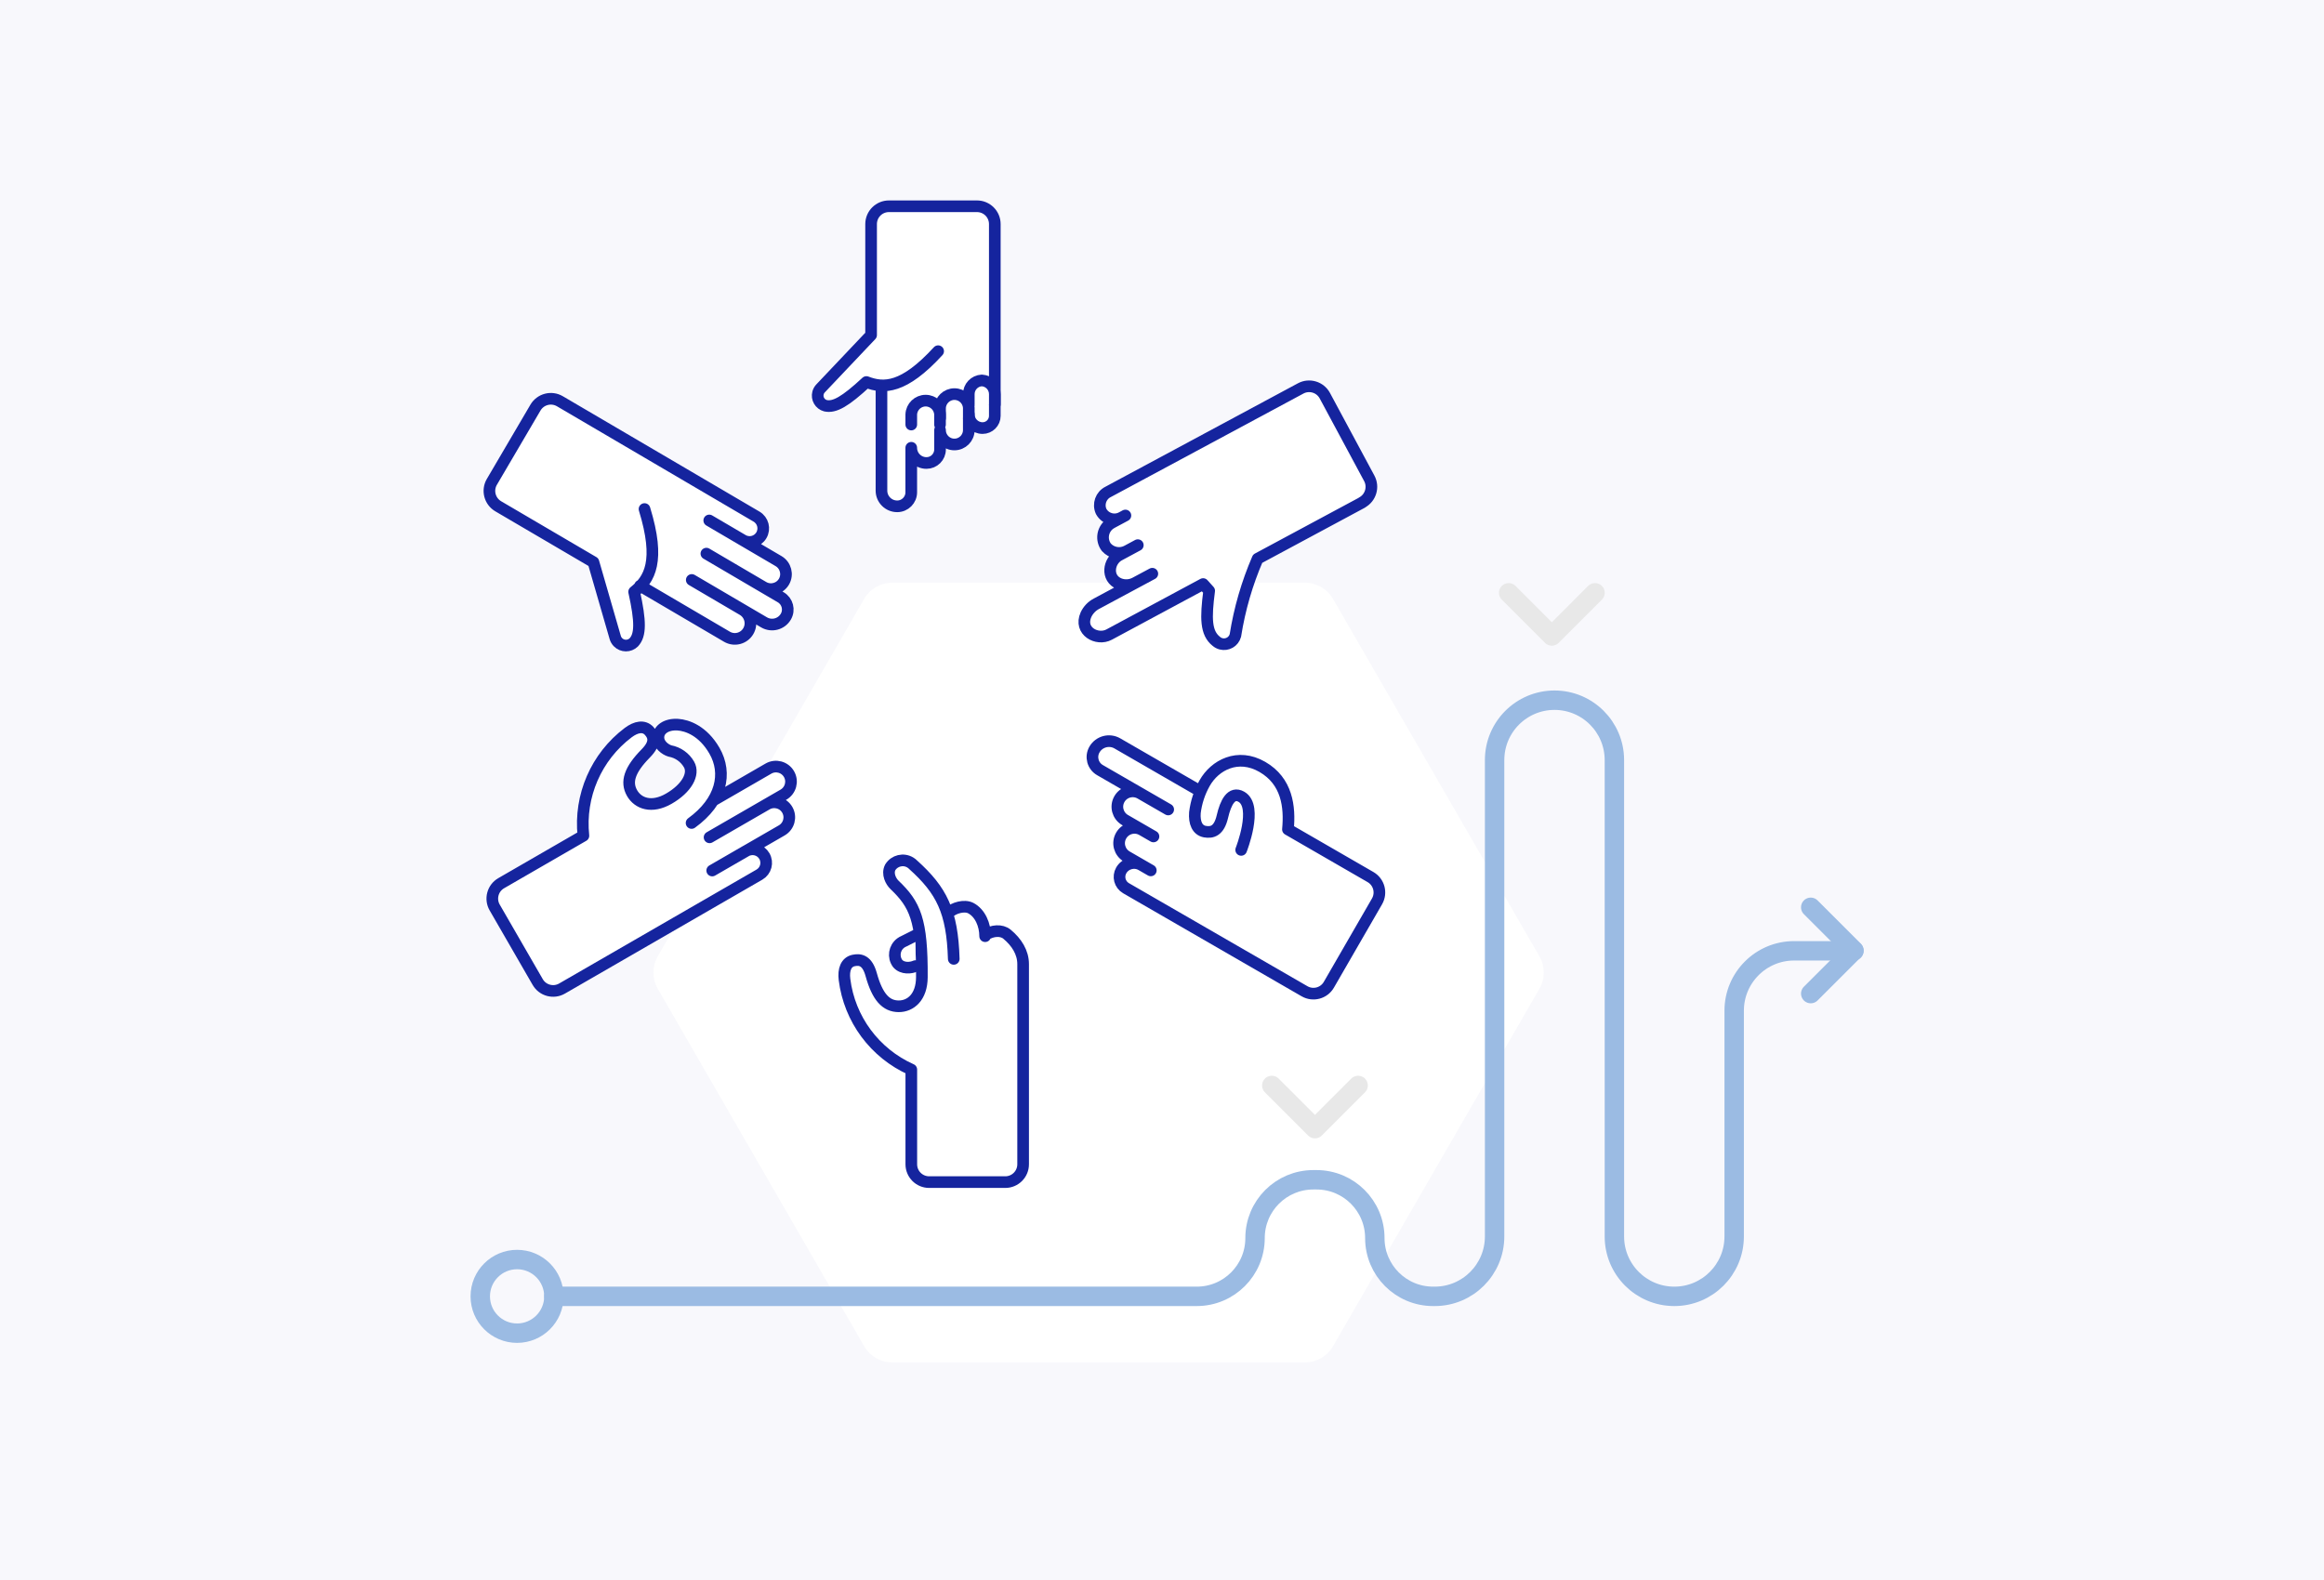
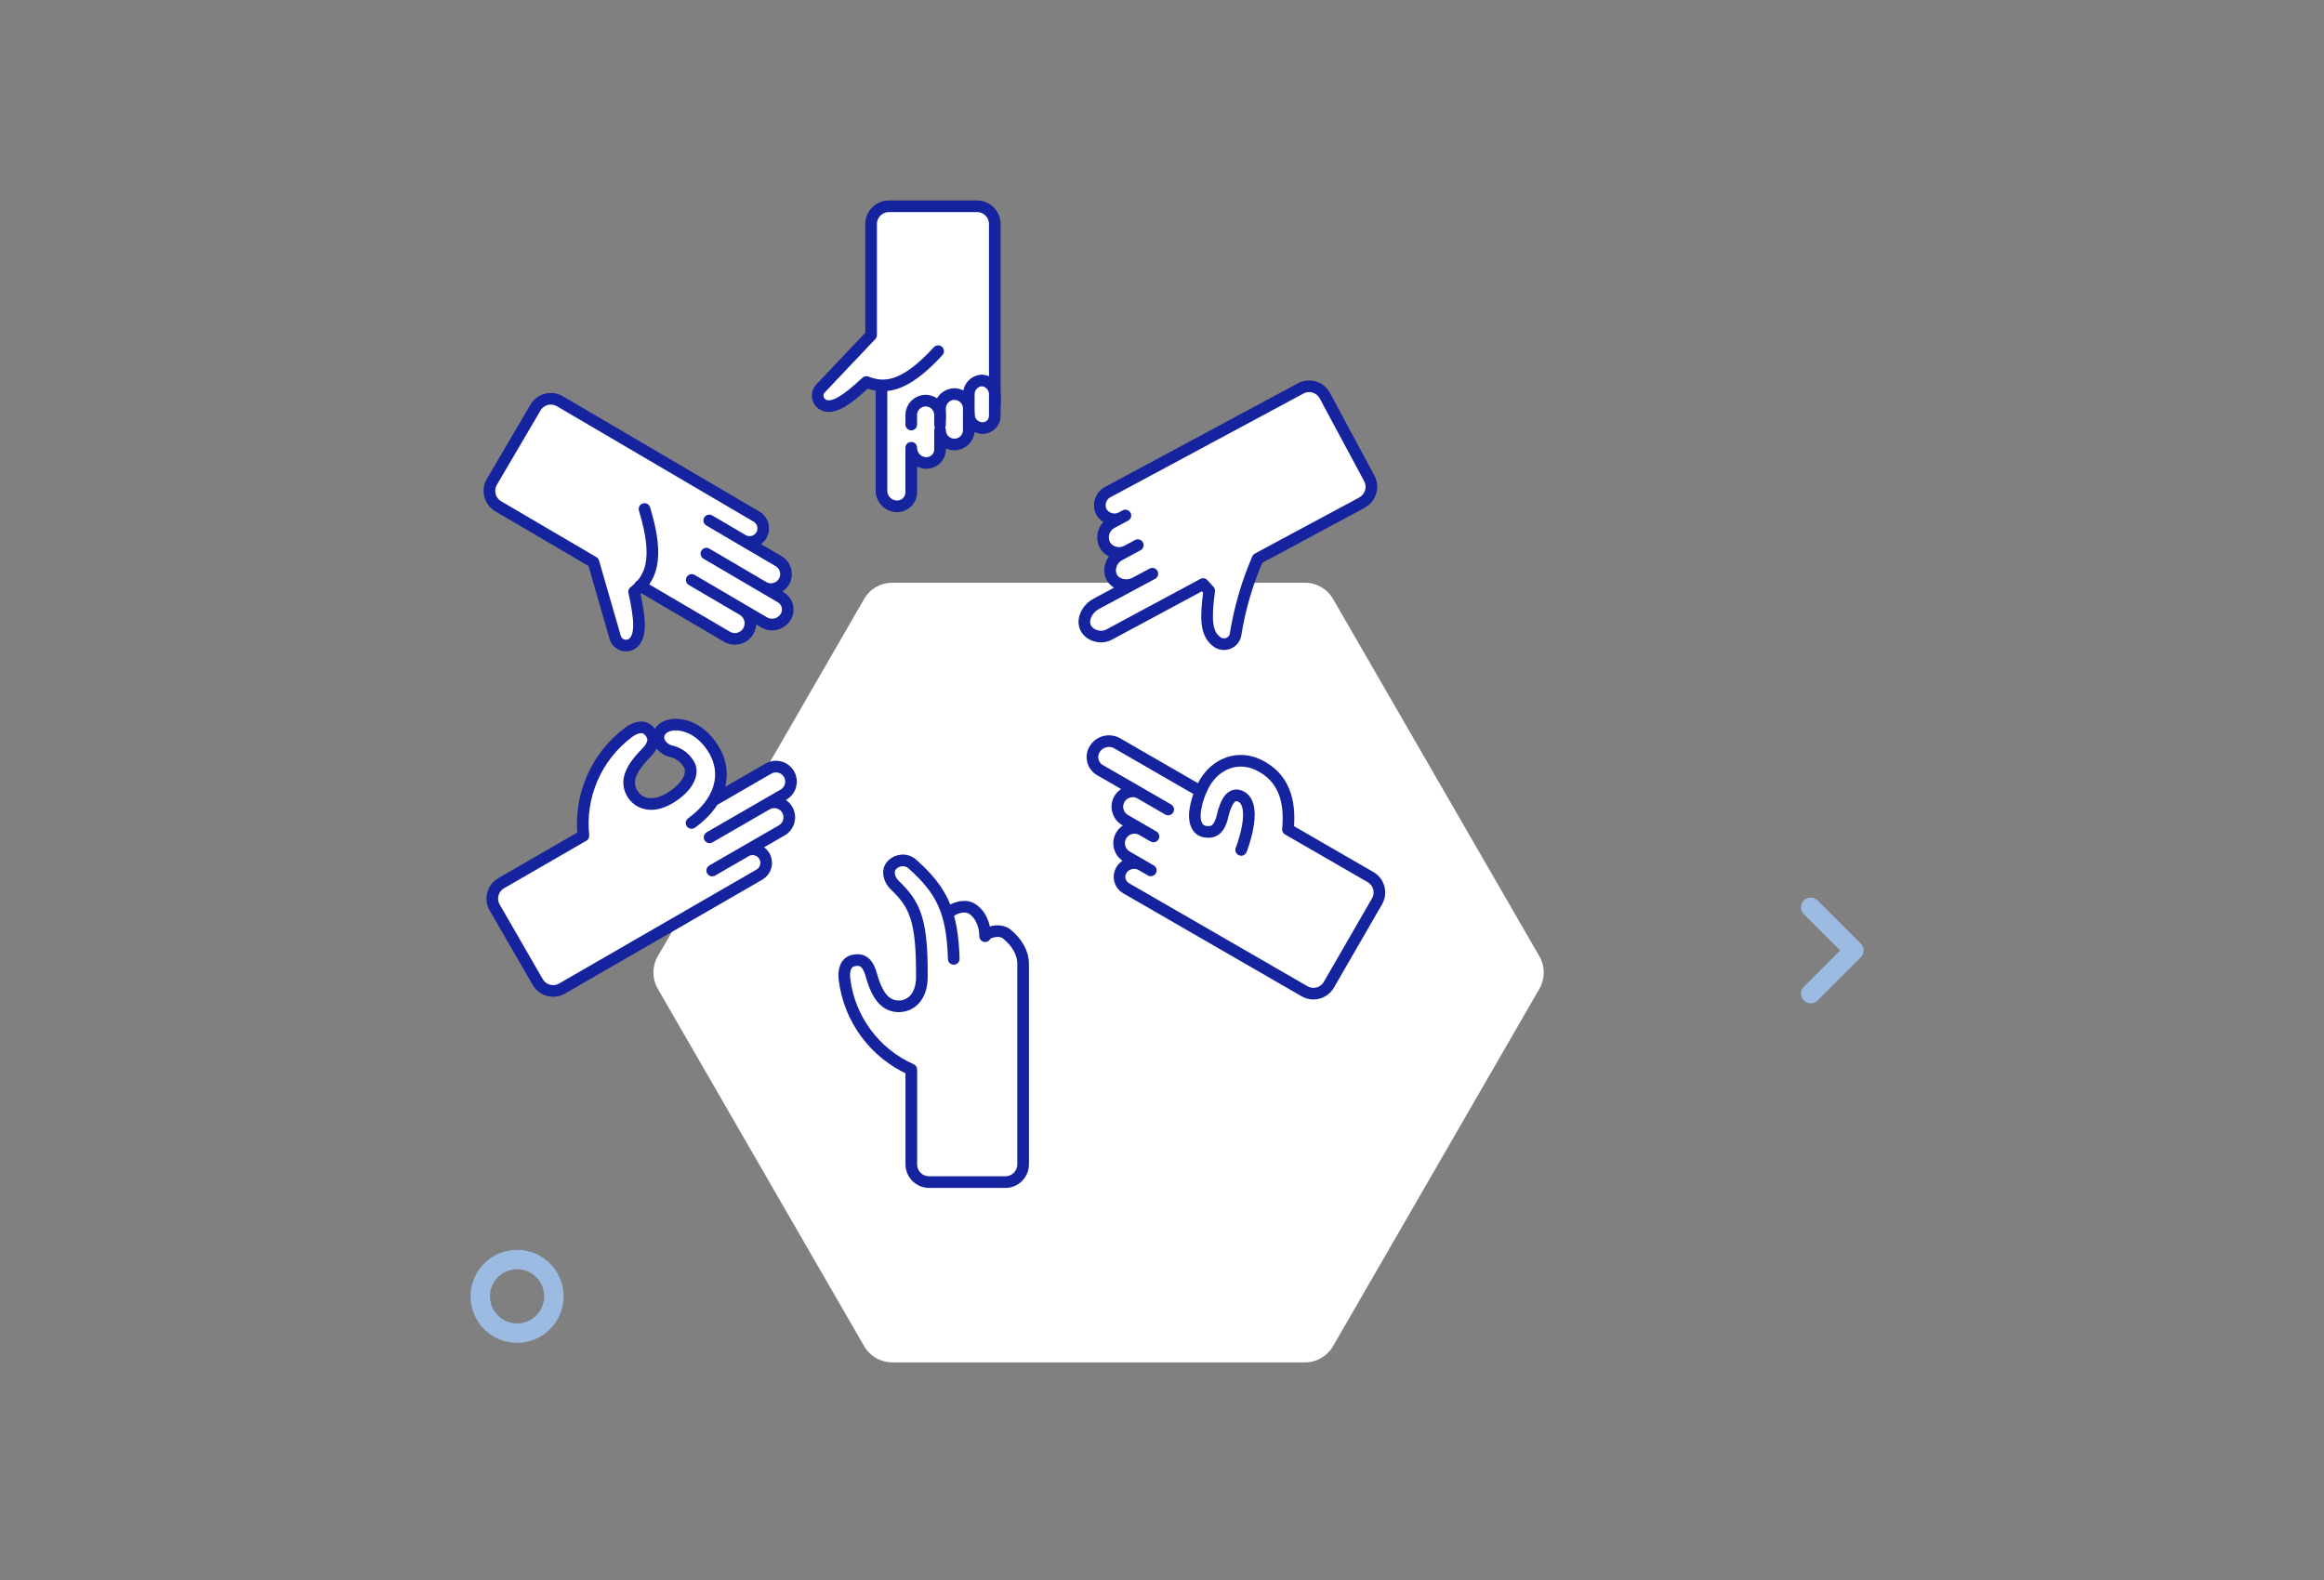
<svg xmlns="http://www.w3.org/2000/svg" id="ebSQAeL21ka1" viewBox="520 230 2500 1700" shape-rendering="geometricPrecision" text-rendering="geometricPrecision" width="2500" height="1700">
  <rect x="520" y="230" width="2500" height="1700" fill="#808080" stroke="none" />
  <style> #ebSQAeL21ka6_ts {animation: ebSQAeL21ka6_ts__ts 3000ms linear infinite normal forwards}@keyframes ebSQAeL21ka6_ts__ts { 0% {transform: translate(1701.79px,1276.42px) scale(1,1)} 50% {transform: translate(1701.79px,1276.42px) scale(1.018,1.018)} 100% {transform: translate(1701.79px,1276.42px) scale(1,1)}} #ebSQAeL21ka8_ts {animation: ebSQAeL21ka8_ts__ts 3000ms linear infinite normal forwards}@keyframes ebSQAeL21ka8_ts__ts { 0% {transform: translate(1775.5px,1323.9px) scale(1,1)} 50% {transform: translate(1775.5px,1323.9px) scale(1.059,1)} 100% {transform: translate(1775.5px,1323.9px) scale(1,1)}} #ebSQAeL21ka15_to {animation: ebSQAeL21ka15_to__to 3000ms linear infinite normal forwards}@keyframes ebSQAeL21ka15_to__to { 0% {transform: translate(1934.54px,1421.13px);animation-timing-function: cubic-bezier(0.445,0.05,0.55,0.95)} 16.667% {transform: translate(1934.54px,1365.04px);animation-timing-function: cubic-bezier(0.445,0.05,0.55,0.95)} 33.333% {transform: translate(1934.54px,1421.13px);animation-timing-function: cubic-bezier(0.445,0.05,0.55,0.95)} 50% {transform: translate(1934.54px,1365.04px);animation-timing-function: cubic-bezier(0.445,0.05,0.55,0.95)} 66.667% {transform: translate(1934.54px,1421.13px);animation-timing-function: cubic-bezier(0.445,0.05,0.55,0.95)} 83.333% {transform: translate(1934.54px,1365.04px);animation-timing-function: cubic-bezier(0.445,0.05,0.55,0.95)} 100% {transform: translate(1934.54px,1421.13px)}} #ebSQAeL21ka17_to {animation: ebSQAeL21ka17_to__to 3000ms linear infinite normal forwards}@keyframes ebSQAeL21ka17_to__to { 0% {transform: translate(2189.36px,891.05px);animation-timing-function: cubic-bezier(0.445,0.05,0.55,0.95)} 16.667% {transform: translate(2189.36px,834.96px);animation-timing-function: cubic-bezier(0.445,0.05,0.55,0.95)} 33.333% {transform: translate(2189.36px,891.05px);animation-timing-function: cubic-bezier(0.445,0.05,0.55,0.95)} 50% {transform: translate(2189.36px,834.96px);animation-timing-function: cubic-bezier(0.445,0.05,0.55,0.95)} 66.667% {transform: translate(2189.36px,891.05px);animation-timing-function: cubic-bezier(0.445,0.05,0.55,0.95)} 83.333% {transform: translate(2189.36px,834.96px);animation-timing-function: cubic-bezier(0.445,0.05,0.55,0.95)} 100% {transform: translate(2189.36px,891.05px)}} #ebSQAeL21ka19_tr {animation: ebSQAeL21ka19_tr__tr 10000ms linear infinite normal forwards}@keyframes ebSQAeL21ka19_tr__tr { 0% {transform: translate(1525.176px,976.91px) rotate(0deg)} 100% {transform: translate(1525.176px,976.91px) rotate(360deg)}} </style>
  <g>
    <g>
-       <rect width="2632.23" height="1796.6" rx="41.78" ry="41.78" transform="translate(449.77 175.59)" fill="#f8f8fc" stroke-width="0" />
-     </g>
+       </g>
    <g>
      <g id="ebSQAeL21ka6_ts" transform="translate(1701.79,1276.42) scale(1,1)">
        <g transform="translate(-1701.79,-1276.42)">
          <path d="M1923.9,857h-444.22c-12.39-.01-23.85,6.6-30.04,17.34l-222.11,384.72c-6.18,10.75-6.18,23.97,0,34.72l222.11,384.72c6.2,10.73,17.65,17.34,30.04,17.34h444.22c12.39.01,23.85-6.6,30.04-17.34l222.11-384.72c6.18-10.75,6.18-23.97,0-34.72L1953.94,874.34c-6.2-10.73-17.65-17.34-30.04-17.34v0Z" fill="#fff" stroke-width="0" />
        </g>
      </g>
    </g>
  </g>
  <g id="ebSQAeL21ka8_ts" transform="translate(1775.5,1323.9) scale(1,1)">
    <g transform="translate(-1775.5,-1323.9)">
      <g>
        <circle r="39.61" transform="translate(1076.24 1624.81)" fill="none" stroke="#9bbbe3" stroke-width="20.89" stroke-linejoin="round" />
      </g>
      <g>
        <path d="M2467.86,1206.21l46.42,46.42-46.42,46.42" fill="none" stroke="#9bbbe3" stroke-width="20.89" stroke-linecap="round" stroke-linejoin="round" />
      </g>
      <g>
-         <path d="M1115.81,1624.81h691.57c34.64,0,62.71-28.08,62.71-62.71v0c0-34.64,28.08-62.71,62.71-62.71v0c0,0,3.43,0,3.43,0c34.64,0,62.71,28.08,62.71,62.71v0c0,34.64,28.08,62.71,62.71,62.71v0c0,0,1.71,0,1.71,0c35.58,0,64.42-28.85,64.43-64.43v-512.57c0-35.58,28.85-64.42,64.43-64.43v0c35.58,0,64.42,28.85,64.43,64.43v512.57c0,35.58,28.85,64.42,64.43,64.43v0c35.58,0,64.42-28.85,64.43-64.43v-242.92c0-35.58,28.85-64.42,64.43-64.43h64.43" fill="none" stroke="#9bbbe3" stroke-width="20.89" stroke-linecap="round" stroke-linejoin="round" />
-       </g>
+         </g>
    </g>
  </g>
  <g id="ebSQAeL21ka15_to" transform="translate(1934.54,1421.13)">
    <g transform="translate(-1934.54,-1421.13)">
-       <path d="M1980.98,1397.9l-46.46,46.46-46.42-46.46" fill="none" stroke="#e8e8e8" stroke-width="20.89" stroke-linecap="round" stroke-linejoin="round" />
-     </g>
+       </g>
  </g>
  <g id="ebSQAeL21ka17_to" transform="translate(2189.36,891.05)">
    <g transform="translate(-2189.36,-891.05)">
-       <path d="M2235.8,867.82l-46.42,46.46-46.46-46.46" fill="none" stroke="#e8e8e8" stroke-width="20.89" stroke-linecap="round" stroke-linejoin="round" />
-     </g>
+       </g>
  </g>
  <g id="ebSQAeL21ka19_tr" transform="translate(1525.176,976.91) rotate(0)">
    <g transform="translate(-1525.176,-976.91)">
      <g>
        <path d="M1213.33,777.7c17.17,55.95,5.64,75.67-11.16,89.04c7.1,32.09,6.98,46.59-.38,54.4-4.73,4.66-12.34,4.6-17-.14-1.43-1.45-2.47-3.25-3.01-5.21l-23.4-80.97-102.41-60.08c-9.14-5.37-12.21-17.13-6.85-26.28L1096,668.57c5.37-9.14,17.13-12.21,26.28-6.85l211.54,124.13c6.98,4.1,9.32,13.07,5.22,20.06v0c-4.1,6.98-13.07,9.32-20.06,5.22l-36.02-21.14l74.58,43.75c7.69,4.53,10.27,14.43,5.77,22.14v0c-4.53,7.69-14.43,10.27-22.14,5.77l-61.29-35.97l80.01,46.96c7.27,4.27,9.7,13.62,5.43,20.89v0c-4.78,8.14-15.25,10.87-23.4,6.1L1264.16,854l54.82,32.17c7.98,4.69,10.66,14.95,5.97,22.94v0c-4.69,7.98-14.95,10.66-22.94,5.97l-93.46-54.86" fill="#fff" stroke="#15249e" stroke-width="12.53" stroke-linecap="round" stroke-linejoin="round" />
        <g>
          <path d="M1540.68,1211.93c5.26-5.1,16.75-8.44,23.61-4.85c10.19,5.35,15.46,18.13,15.46,30.21v-1.25c7.6-5.1,17.63-5.77,23.52-.88c10.36,8.57,17.34,19.6,17.34,32.17v215.38c0,10.59-8.59,19.18-19.18,19.18h-81.93c-10.59,0-19.18-8.59-19.18-19.18v-101.9c-39.3-17.49-66.56-54.29-71.86-96.97-1.3-10.49,1.63-18.63,9.69-20.39c7.48-1.63,14.83,0,19.01,15.12c6.64,23.98,15.84,34.14,29.66,34.14c12.66,0,24.73-9.74,24.86-31.25.38-61.96-7.35-78.3-29.5-99.44-3.72-3.55-8.15-11.74-4.51-18.8c4.56-7.4,14.27-9.7,21.67-5.14c1.09.67,2.09,1.47,2.98,2.38c30.54,27.49,42.12,50.1,43.66,101.24" fill="#fff" stroke="#15249e" stroke-width="12.53" stroke-linecap="round" stroke-linejoin="round" />
-           <path d="M1504.79,1269.46c-4.68,2.13-13.95,3.22-19.14-2.8-5.16-7.01-3.66-16.87,3.34-22.04c1.02-.75,2.13-1.38,3.3-1.86c3.13-1.55,12.49-6.27,12.49-6.27" transform="translate(0 0)" fill="#fff" stroke="#15249e" stroke-width="12.53" stroke-linecap="round" stroke-linejoin="round" />
        </g>
        <path d="M1287.2,1091.31l59.45-34.34c7.74-4.46,17.63-1.8,22.1,5.93v0c4.46,7.74,1.8,17.63-5.93,22.1l-79.51,45.92l61.5-35.51c7.74-4.46,17.63-1.8,22.1,5.93v0c4.46,7.74,1.8,17.63-5.93,22.1l-74.83,43.2l36.14-20.89c6.99-4.04,15.93-1.64,19.97,5.35v0c4.04,6.99,1.64,15.93-5.35,19.97l-212.29,122.54c-9.14,5.3-20.86,2.19-26.16-6.95-.01-.02-.02-.04-.04-.06l-46.25-80.14c-5.3-9.14-2.19-20.86,6.95-26.16.02-.01.04-.02.06-.04l88.41-51.06c-4.51-42.87,13.77-84.96,48.17-110.93c8.48-6.39,17.01-7.9,22.56-1.8c5.18,5.68,7.44,12.83-3.59,24.07-17.51,17.8-21.68,30.83-14.75,42.87c6.35,10.99,20.89,16.67,39.57,5.89c19.05-10.99,27.66-26.36,21.64-36.81-4.37-7.59-11.86-12.88-20.47-14.46-4.93-1.42-12.58-6.89-12.45-14.83.13-8.52,8.94-14.29,20.89-13.5c10.11.67,26.99,6.6,39.36,27.99c14.08,24.36,7.6,54.48-24.57,77.8" fill="#fff" stroke="#15249e" stroke-width="12.53" stroke-linecap="round" stroke-linejoin="round" />
        <path d="M1985.24,770.76l-112.35,60.37c-11.39,26.41-19.44,54.15-23.94,82.56-1.79,6.77-8.72,10.81-15.49,9.02-1.91-.5-3.67-1.45-5.15-2.75-11.24-8.94-11.41-24.86-7.56-54.32l-6.52-7.23-101.11,54.36c-12.83,6.89-32.8-3.63-24.9-21.39c2.39-5.11,6.4-9.28,11.41-11.87l59.96-32.21-18.09,9.69c-5.34,2.98-11.73,3.41-17.42,1.17-14.58-6.06-11.62-24.69-.21-30.79l20.1-10.82-11.16,6.02c-7.5,4.25-16.96,2.69-22.69-3.76-5.88-7.85-4.28-18.98,3.57-24.86.8-.6,1.65-1.13,2.53-1.58l14.41-7.73-3.89,2.09c-7.85,4.36-17.74,1.53-22.1-6.32-.03-.05-.06-.1-.09-.16-3.58-7.89-.25-17.19,7.52-21.02l207.11-111.31c9.34-5,20.96-1.51,25.99,7.81l47.8,88.95c5,9.34,1.51,20.96-7.81,25.99l.08.08v.01Z" fill="#fff" stroke="#15249e" stroke-width="12.53" stroke-linecap="round" stroke-linejoin="round" />
        <path d="M1855.17,1144.45c0,0,18.47-46.63.29-57.12-10.82-6.23-17.01,6.23-20.47,21.18-3.63,15.67-11.07,17.63-18.76,16.29-8.31-1.46-11.66-9.65-10.82-20.43c1.36-11.17,4.91-21.96,10.45-31.75c10.9-19.39,35.72-32.71,62.09-17.46c26.57,15.33,29.87,42.78,27.53,67.23l88.79,51.27c9.17,5.28,12.32,16.99,7.04,26.16c0,.01-.01.02-.02.04l-51.77,89.66c-5.28,9.17-16.99,12.32-26.16,7.04-.01,0-.02-.01-.04-.02l-192.03-110.89c-6.68-3.88-8.98-12.43-5.14-19.14v0c4.4-7.6,14.12-10.2,21.73-5.81l10.07,5.81-25.82-14.92c-7.9-4.56-10.61-14.66-6.06-22.56v0c4.56-7.9,14.66-10.61,22.56-6.06l12.2,7.02-30.58-17.67c-7.9-4.56-10.61-14.66-6.06-22.56v0c4.56-7.9,14.66-10.61,22.56-6.06l29.92,17.26-73.41-42.37c-7.74-4.47-10.39-14.36-5.93-22.1v0c4.97-8.64,16.01-11.6,24.64-6.63.02,0,.03.02.05.03l89.41,51.6" fill="#fff" stroke="#15249e" stroke-width="12.53" stroke-linecap="round" stroke-linejoin="round" />
        <g>
          <path d="M1529.19,607.86c-37.02,40.36-58.45,40.4-77.17,33.17-22.56,20.93-34.3,27.74-44.08,25.49-6-1.61-9.56-7.79-7.95-13.79.5-1.86,1.47-3.55,2.81-4.93l54.27-57.28v-119.41c0-10.59,8.59-19.18,19.18-19.18h94.72c10.59,0,19.18,8.59,19.18,19.18v206.36c-.01,7.24-5.88,13.11-13.12,13.12v0c-8.2.01-14.86-6.63-14.87-14.83v-.04c0,0,0,17.05,0,17.05c0,8.54-6.92,15.46-15.46,15.46v0c-8.54,0-15.46-6.92-15.46-15.46v0c0,0,0,20.81,0,20.81c0,8.05-6.51,14.57-14.56,14.58h-.03c-9.05,0-16.38-7.33-16.38-16.38v0c0,0,0,47.88,0,47.88c0,8.35-6.77,15.12-15.12,15.12v0c-9.34,0-16.91-7.55-16.92-16.89v-.03c0,0,0-113.27,0-113.27" fill="#fff" stroke="#15249e" stroke-width="12.53" stroke-linecap="round" stroke-linejoin="round" />
          <path d="M1562.16,665.05v-10.86c-.06-7.9,6.1-14.46,14-14.87v0c7.89.42,14.06,6.97,14,14.87v10.86" fill="#fff" stroke="#15249e" stroke-width="12.53" stroke-linecap="round" stroke-linejoin="round" />
          <path d="M1531.24,679.76v-10.86c.34-8.3,7.16-14.85,15.46-14.87v0c8.31,0,15.13,6.57,15.46,14.87v10.86" fill="#fff" stroke="#15249e" stroke-width="12.53" stroke-linecap="round" stroke-linejoin="round" />
          <path d="M1500.28,686.78v-10.86c.34-8.3,7.16-14.85,15.46-14.87v0c8.31,0,15.13,6.57,15.46,14.87v10.86" fill="#fff" stroke="#15249e" stroke-width="12.53" stroke-linecap="round" stroke-linejoin="round" />
        </g>
      </g>
    </g>
  </g>
</svg>